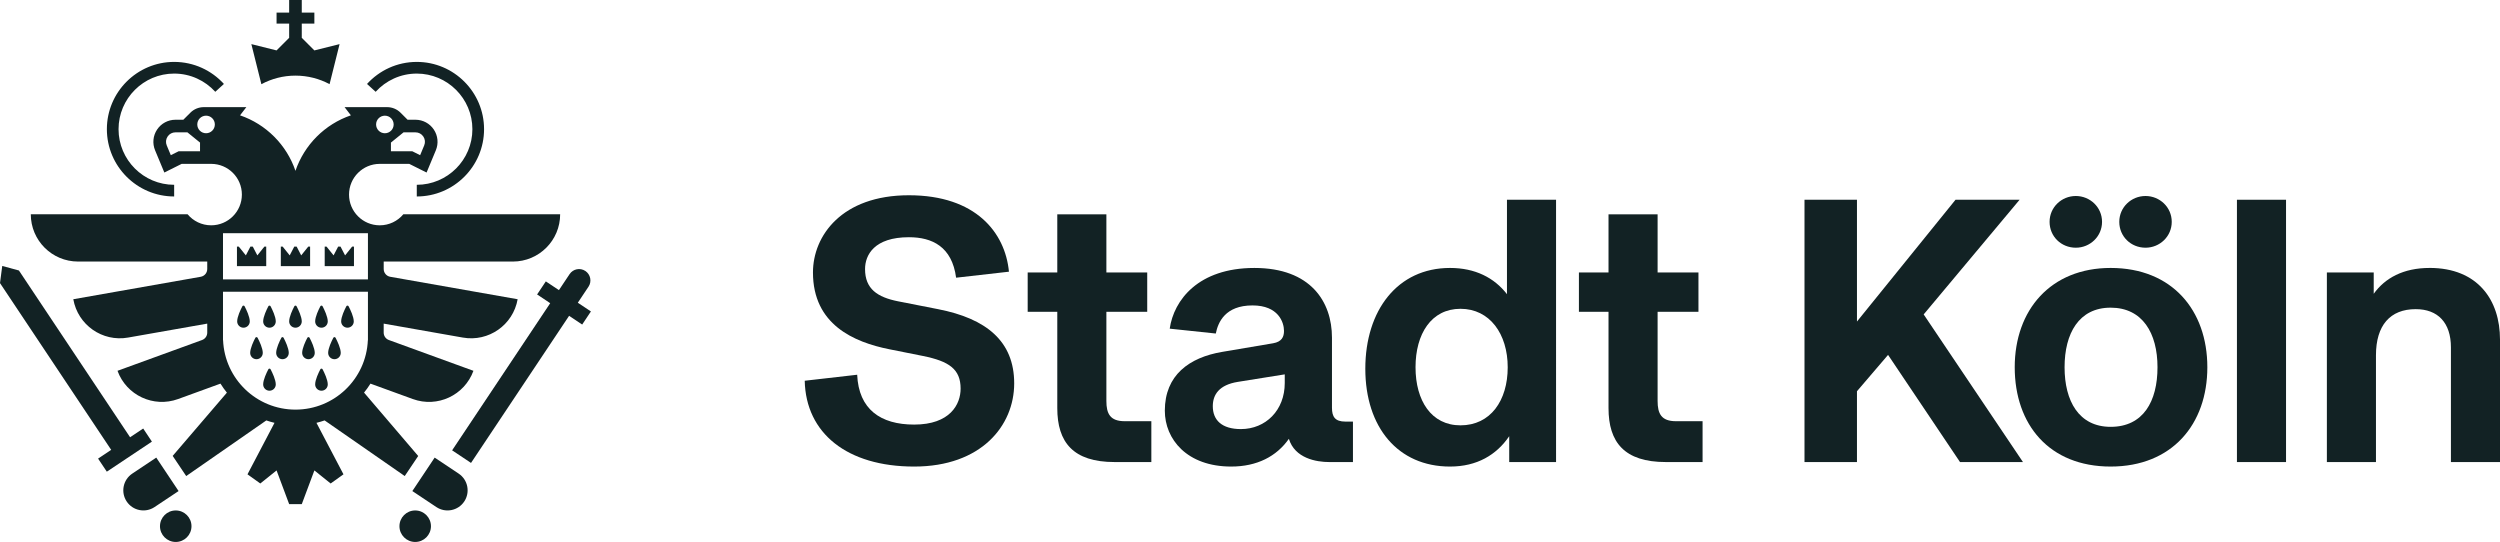
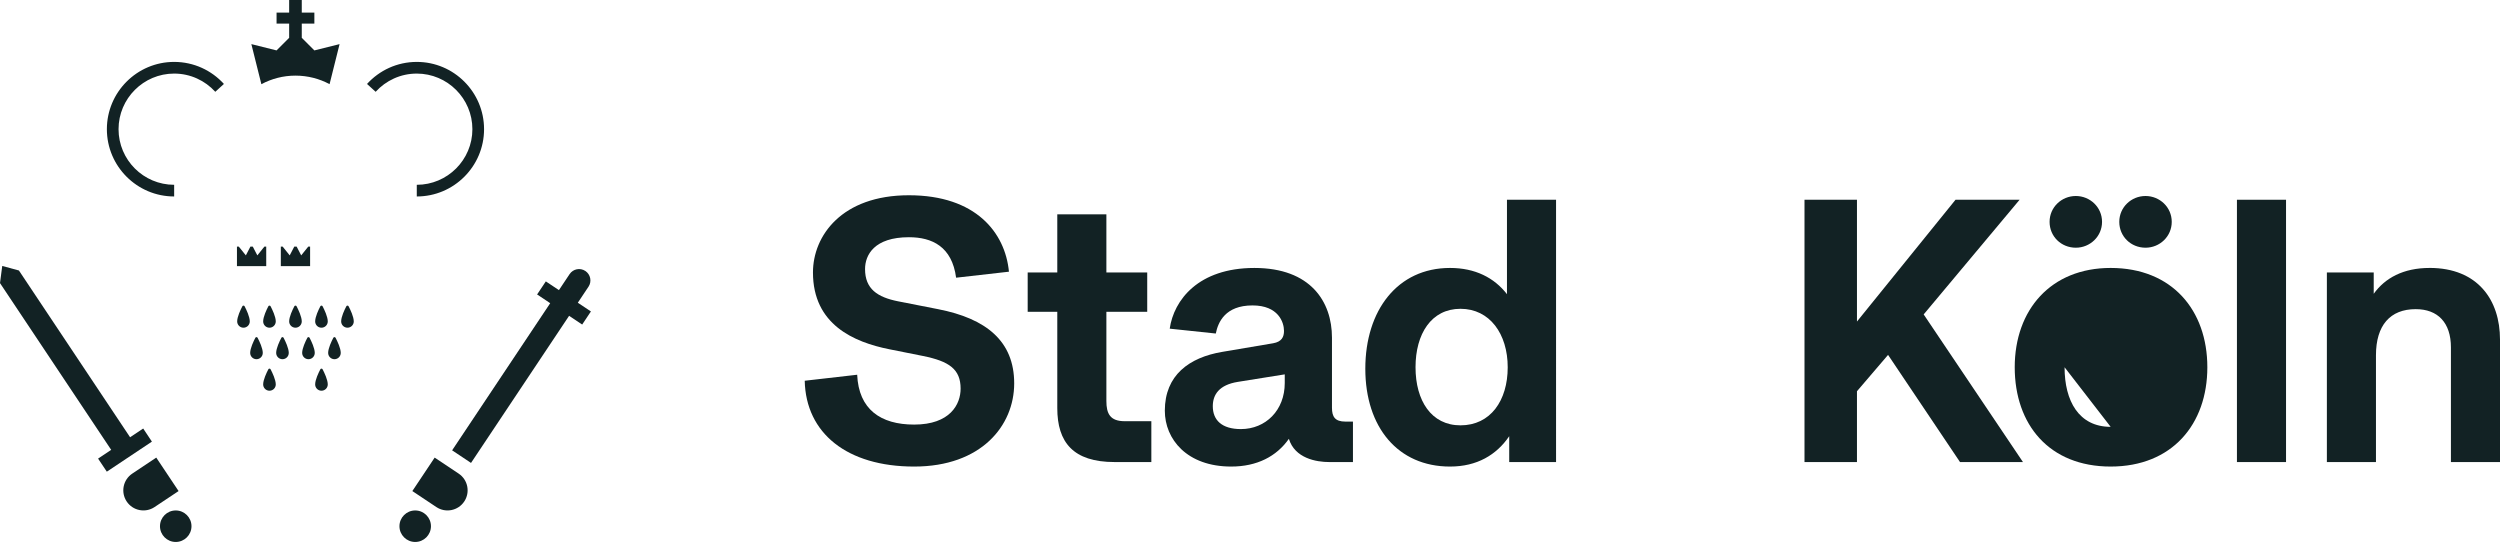
<svg xmlns="http://www.w3.org/2000/svg" id="Ebene_2" data-name="Ebene 2" viewBox="0 0 2615.17 566.93">
  <g id="Ebene_1-2" data-name="Ebene 1">
    <g>
      <path d="M182.18,205.52h0v-12.21c-32.08,0-58.17-26.1-58.17-58.17s26.09-58.17,58.17-58.17c17.03,0,32.37,7.36,43.02,19.06l9.03-8.21c-12.88-14.16-31.44-23.06-52.05-23.06-38.8,0-70.38,31.57-70.38,70.38s31.58,70.38,70.38,70.38" style="fill: #122224;" />
      <path d="M435.98,76.97c32.08,0,58.17,26.1,58.17,58.17s-26.1,58.17-58.17,58.17v12.21c38.8,0,70.38-31.57,70.38-70.38s-31.58-70.38-70.38-70.38c-20.6,0-39.17,8.9-52.05,23.06l9.03,8.21c10.65-11.71,25.99-19.06,43.02-19.06" style="fill: #122224;" />
      <path d="M434.33,533.97c-9.1,0-16.48,7.38-16.48,16.48s7.38,16.48,16.48,16.48,16.48-7.38,16.48-16.48-7.38-16.48-16.48-16.48" style="fill: #122224;" />
      <path d="M183.83,533.97c-9.1,0-16.48,7.38-16.48,16.48s7.38,16.48,16.48,16.48,16.48-7.38,16.48-16.48-7.38-16.48-16.48-16.48" style="fill: #122224;" />
      <path d="M615.62,299.94c3.64-5.46,2.16-12.84-3.3-16.48-5.46-3.64-12.84-2.17-16.48,3.29l-11.16,16.74-13.71-9.14-9.12,13.68,13.7,9.14-102.61,153.91,19.77,13.18,102.61-153.9,13.69,9.13,9.13-13.69-13.7-9.13,11.16-16.74Z" style="fill: #122224;" />
      <polygon points="149.79 448.26 136.08 457.4 19.78 282.95 2.34 278.21 0 296.11 0 296.13 116.31 470.59 102.6 479.73 111.74 493.4 158.9 461.96 149.79 448.26" style="fill: #122224;" />
      <path d="M253.52,320.39c-1.89,3.62-5.42,11-5.42,15.82,0,3.64,2.95,6.59,6.59,6.59s6.59-2.95,6.59-6.59c0-4.82-3.52-12.19-5.41-15.82-.5-.96-1.85-.96-2.35,0" style="fill: #122224;" />
      <path d="M280.71,320.39c-1.9,3.62-5.42,11-5.42,15.82,0,3.64,2.95,6.59,6.59,6.59s6.59-2.95,6.59-6.59c0-4.82-3.52-12.19-5.41-15.82-.5-.96-1.85-.96-2.35,0" style="fill: #122224;" />
      <path d="M307.9,320.39c-1.89,3.62-5.42,11-5.42,15.82,0,3.64,2.95,6.59,6.59,6.59s6.59-2.95,6.59-6.59c0-4.82-3.52-12.19-5.41-15.82-.5-.96-1.85-.96-2.35,0" style="fill: #122224;" />
      <path d="M335.1,320.39c-1.89,3.62-5.42,11-5.42,15.82,0,3.64,2.95,6.59,6.59,6.59s6.59-2.95,6.59-6.59c0-4.82-3.52-12.19-5.41-15.82-.5-.96-1.85-.96-2.35,0" style="fill: #122224;" />
      <path d="M267.12,353.35c-1.9,3.62-5.42,10.99-5.42,15.81,0,3.64,2.95,6.59,6.59,6.59s6.59-2.95,6.59-6.59c0-4.82-3.52-12.19-5.41-15.81-.5-.96-1.85-.96-2.35,0" style="fill: #122224;" />
      <path d="M294.31,353.35c-1.89,3.62-5.42,10.99-5.42,15.81,0,3.64,2.95,6.59,6.59,6.59s6.59-2.95,6.59-6.59c0-4.82-3.52-12.19-5.41-15.81-.5-.96-1.85-.96-2.35,0" style="fill: #122224;" />
      <path d="M321.5,353.35c-1.9,3.62-5.42,10.99-5.42,15.81,0,3.64,2.95,6.59,6.59,6.59s6.59-2.95,6.59-6.59c0-4.82-3.52-12.19-5.41-15.81-.5-.96-1.85-.96-2.35,0" style="fill: #122224;" />
      <path d="M348.69,353.35c-1.89,3.62-5.42,10.99-5.42,15.81,0,3.64,2.95,6.59,6.59,6.59s6.59-2.95,6.59-6.59c0-4.82-3.52-12.19-5.42-15.81-.5-.96-1.85-.96-2.35,0" style="fill: #122224;" />
      <path d="M280.71,386.31c-1.9,3.62-5.42,11-5.42,15.82,0,3.64,2.95,6.59,6.59,6.59s6.59-2.95,6.59-6.59c0-4.82-3.52-12.2-5.41-15.82-.5-.96-1.85-.96-2.35,0" style="fill: #122224;" />
      <path d="M335.1,386.31c-1.89,3.62-5.42,11-5.42,15.82,0,3.64,2.95,6.59,6.59,6.59s6.59-2.95,6.59-6.59c0-4.82-3.52-12.2-5.41-15.82-.5-.96-1.85-.96-2.35,0" style="fill: #122224;" />
      <path d="M370.06,336.2c0-4.82-3.52-12.2-5.41-15.82-.5-.95-1.86-.95-2.35,0-1.89,3.62-5.42,11-5.42,15.82,0,3.64,2.95,6.59,6.6,6.59s6.59-2.95,6.59-6.59" style="fill: #122224;" />
-       <path d="M339.55,439.77l83.83,58.21,14.09-20.98-56.65-66.31c2.42-2.98,4.67-6.11,6.71-9.39l44.35,16.14c25.66,9.34,54.03-3.89,63.37-29.55l-88.47-32.2c-3.26-1.19-5.43-4.29-5.42-7.76v-9.4s82.85,14.6,82.85,14.6c26.89,4.75,52.53-13.21,57.28-40.1l-133.3-23.5c-3.94-.69-6.81-4.11-6.81-8.11v-7.81h135.14c27.3,0,49.44-22.14,49.44-49.45h-164.05c-5.9,7.05-14.75,11.54-24.66,11.54-17.75,0-32.14-14.39-32.14-32.14s14.39-32.14,32.14-32.14c.05,0,.1,0,.16.01h30.71l18.11,9.05,9.69-23.26c2.97-7.13,2.19-15.24-2.1-21.68-4.29-6.43-11.47-10.28-19.2-10.28h-8.25l-7.39-7.39c-3.71-3.7-8.74-5.79-13.98-5.79h-44.54l6.59,8.57c-27.21,9.29-48.72,30.84-57.98,58.07-9.25-27.23-30.76-48.78-57.97-58.07l6.6-8.57h-44.55c-5.25,0-10.28,2.08-13.98,5.79l-7.39,7.39h-8.25c-7.73,0-14.91,3.84-19.2,10.28-4.29,6.43-5.07,14.54-2.1,21.68l9.69,23.25,18.11-9.05h30.71c.05,0,.1-.01.16-.01,17.75,0,32.13,14.39,32.13,32.14s-14.39,32.14-32.13,32.14c-9.91,0-18.76-4.49-24.66-11.54H32.21c0,27.31,22.14,49.45,49.44,49.45h135.14v7.81c0,4-2.87,7.42-6.81,8.11l-133.3,23.5c4.75,26.9,30.38,44.85,57.28,40.1l82.84-14.6v9.4c.02,3.47-2.15,6.57-5.41,7.76l-88.48,32.2c9.34,25.66,37.71,38.89,63.37,29.55l44.35-16.14c2.04,3.3,4.3,6.45,6.72,9.45l-56.72,66.16,14.15,21.08,83.8-58.19c2.8.98,5.66,1.81,8.57,2.52l-28.26,53.86,13.4,9.6,17.02-13.67,13.19,35.29h13.18l13.19-35.29,17.02,13.67,13.41-9.6-28.26-53.86c2.9-.71,5.75-1.56,8.54-2.53M422.13,138.44h12.49c3.36,0,6.36,1.61,8.22,4.4,1.86,2.8,2.19,6.18.9,9.28l-4.25,10.21-8.25-4.12h-22.3v-9.07l13.19-10.7ZM402.61,121.01c5.07,0,9.18,4.11,9.18,9.19s-4.12,9.19-9.18,9.19-9.19-4.12-9.19-9.19,4.11-9.19,9.19-9.19ZM209.22,158.21h-22.3l-8.25,4.12-4.25-10.2c-1.29-3.11-.97-6.49.9-9.29,1.86-2.79,4.86-4.4,8.22-4.4h12.5l13.2,10.7v9.07ZM215.55,139.38c-5.07,0-9.18-4.12-9.18-9.19s4.12-9.19,9.18-9.19,9.19,4.11,9.19,9.19-4.12,9.19-9.19,9.19ZM233.27,243.91h151.62v48.34h-151.62v-48.34ZM309.08,428.49c-40.76,0-74-32.18-75.72-72.52h-.09v-50.83h151.62v50.83h-.09c-1.72,40.34-34.96,72.52-75.73,72.52Z" style="fill: #122224;" />
      <path d="M309.09,79.11c12.89,0,25.03,3.23,35.66,8.92l10.47-41.88-26.37,6.59-13.18-13.18v-14.84h13.18v-11.54h-13.18V0h-13.2v13.18h-13.17v11.54h13.17v14.84l-13.17,13.18-26.37-6.59,10.48,41.93c10.64-5.71,22.78-8.97,35.68-8.97" style="fill: #122224;" />
      <path d="M479.81,495.43l-25.12-16.75-23.35,35,25.14,16.75c9.66,6.43,22.71,3.82,29.15-5.83,6.44-9.66,3.84-22.72-5.82-29.16" style="fill: #122224;" />
      <path d="M163.46,478.68l-25.11,16.75c-9.66,6.45-12.27,19.5-5.83,29.16,6.44,9.66,19.49,12.27,29.15,5.83l25.14-16.74-23.35-35Z" style="fill: #122224;" />
      <polygon points="269.2 267.15 264.42 257.96 261.94 257.96 257.18 267.15 249.78 257.96 247.87 257.96 247.87 278.36 278.49 278.36 278.49 257.96 276.57 257.96 269.2 267.15" style="fill: #122224;" />
      <polygon points="315.07 267.15 310.32 257.96 307.83 257.96 303.05 267.15 295.68 257.96 293.76 257.96 293.76 278.36 324.39 278.36 324.39 257.96 322.47 257.96 315.07 267.15" style="fill: #122224;" />
-       <polygon points="360.99 267.15 356.21 257.96 353.73 257.96 348.95 267.15 341.57 257.96 339.66 257.96 339.66 278.36 370.28 278.36 370.28 257.96 368.36 257.96 360.99 267.15" style="fill: #122224;" />
      <path d="M981.34,323.41l-41.94-8.23c-21.56-4.31-34.49-12.93-34.49-33.71,0-14.9,9.8-33.32,45.86-33.32,24.3,0,45.08,9.8,49.39,42.34l55.27-6.28c-3.91-40.77-34.49-79.96-104.66-79.96s-100.35,42.33-100.35,80.75c0,54.49,42.73,72.91,79.97,80.36l35.28,7.05c27.05,5.49,39.2,13.72,39.2,34.1,0,16.47-10.98,37.63-48.61,37.63-35.28,0-58.02-16.07-59.59-52.14l-54.87,6.28c1.17,54.88,44.3,89.77,114.46,89.77s104.66-42.72,104.66-87.02-29.4-67.81-79.58-77.62" style="fill: #122224;" />
      <path d="M1157.35,419.45v-93.3h42.72v-41.16h-42.72v-60.76h-51.36v60.76h-30.97v41.16h30.97v100.74c0,35.67,16.46,56.45,59.98,56.45h38.41v-42.73h-27.83c-15.29,0-19.2-7.84-19.2-21.16" style="fill: #122224;" />
      <path d="M1393.33,426.51v-73.3c0-37.63-22.34-72.91-81.14-72.91s-84.28,33.71-88.59,63.5l48.21,5.09c2.35-11.76,9.8-29.4,38.41-29.4,27.05,0,32.93,17.64,32.93,26.66,0,6.26-2.35,11.36-11.37,12.93l-53.31,9.02c-34.5,5.88-59.98,24.31-59.98,61.55,0,29.79,23.13,58.4,69.39,58.4,27.05,0,47.43-10.58,60.37-29,6.27,20.38,28.61,24.3,42.33,24.3h24.7v-42.33h-7.84c-10.98,0-14.11-5.1-14.11-14.51M1343.94,400.64c0,28.61-20,48.21-45.87,48.21-19.99,0-29.4-9.41-29.4-23.92,0-12.15,6.67-22.34,26.27-25.47l49-7.85v9.02Z" style="fill: #122224;" />
      <path d="M1576.39,307.73c-13.33-17.25-33.32-27.44-59.59-27.44-54.88,0-88.59,44.3-88.59,105.45s34.1,102.31,88.59,102.31c28.22,0,48.61-12.15,61.94-31.75v27.05h49V208.95h-51.35v98.78ZM1527.78,444.93c-30.58,0-47.04-25.87-47.04-60.75s16.47-61.16,47.04-61.16,49.39,26.26,49.39,61.16-18.03,60.75-49.39,60.75Z" style="fill: #122224;" />
-       <path d="M1733.97,419.45v-93.3h42.73v-41.16h-42.73v-60.76h-51.35v60.76h-30.96v41.16h30.96v100.74c0,35.67,16.46,56.45,59.98,56.45h38.41v-42.73h-27.83c-15.29,0-19.21-7.84-19.21-21.16" style="fill: #122224;" />
      <polygon points="2112.64 208.95 2045.61 208.95 1942.51 336.35 1942.51 208.95 1887.63 208.95 1887.63 483.35 1942.51 483.35 1942.51 409.26 1975.04 371.24 2050.31 483.35 2116.16 483.35 2012.29 328.9 2112.64 208.95" style="fill: #122224;" />
      <path d="M2244.35,259.12c14.89,0,27.44-11.76,27.44-27.05s-12.55-27.04-27.44-27.04-27.44,11.76-27.44,27.04,12.15,27.05,27.44,27.05" style="fill: #122224;" />
      <path d="M2171.44,259.12c14.89,0,27.44-11.76,27.44-27.05s-12.54-27.04-27.44-27.04-27.44,11.76-27.44,27.04,12.15,27.05,27.44,27.05" style="fill: #122224;" />
-       <path d="M2207.89,280.29c-62.72,0-100.35,43.9-100.35,103.88s36.06,103.88,100.35,103.88,101.14-44.29,101.14-103.88-36.85-103.88-101.14-103.88M2207.89,446.5c-33.32,0-48.21-27.05-48.21-62.33s14.89-62.33,48.21-62.33,49,26.65,49,62.33-14.89,62.33-49,62.33Z" style="fill: #122224;" />
+       <path d="M2207.89,280.29c-62.72,0-100.35,43.9-100.35,103.88s36.06,103.88,100.35,103.88,101.14-44.29,101.14-103.88-36.85-103.88-101.14-103.88M2207.89,446.5c-33.32,0-48.21-27.05-48.21-62.33Z" style="fill: #122224;" />
      <rect x="2339.99" y="208.95" width="51.36" height="274.4" style="fill: #122224;" />
      <path d="M2541.47,280.29c-27.43,0-46.64,10.59-58.4,27.05v-22.35h-49v198.35h51.35v-111.72c0-31.36,14.9-48.22,41.56-48.22,23.13,0,36.85,14.11,36.85,39.98v119.95h51.34v-128.18c0-41.16-23.12-74.88-73.7-74.88" style="fill: #122224;" />
    </g>
  </g>
</svg>